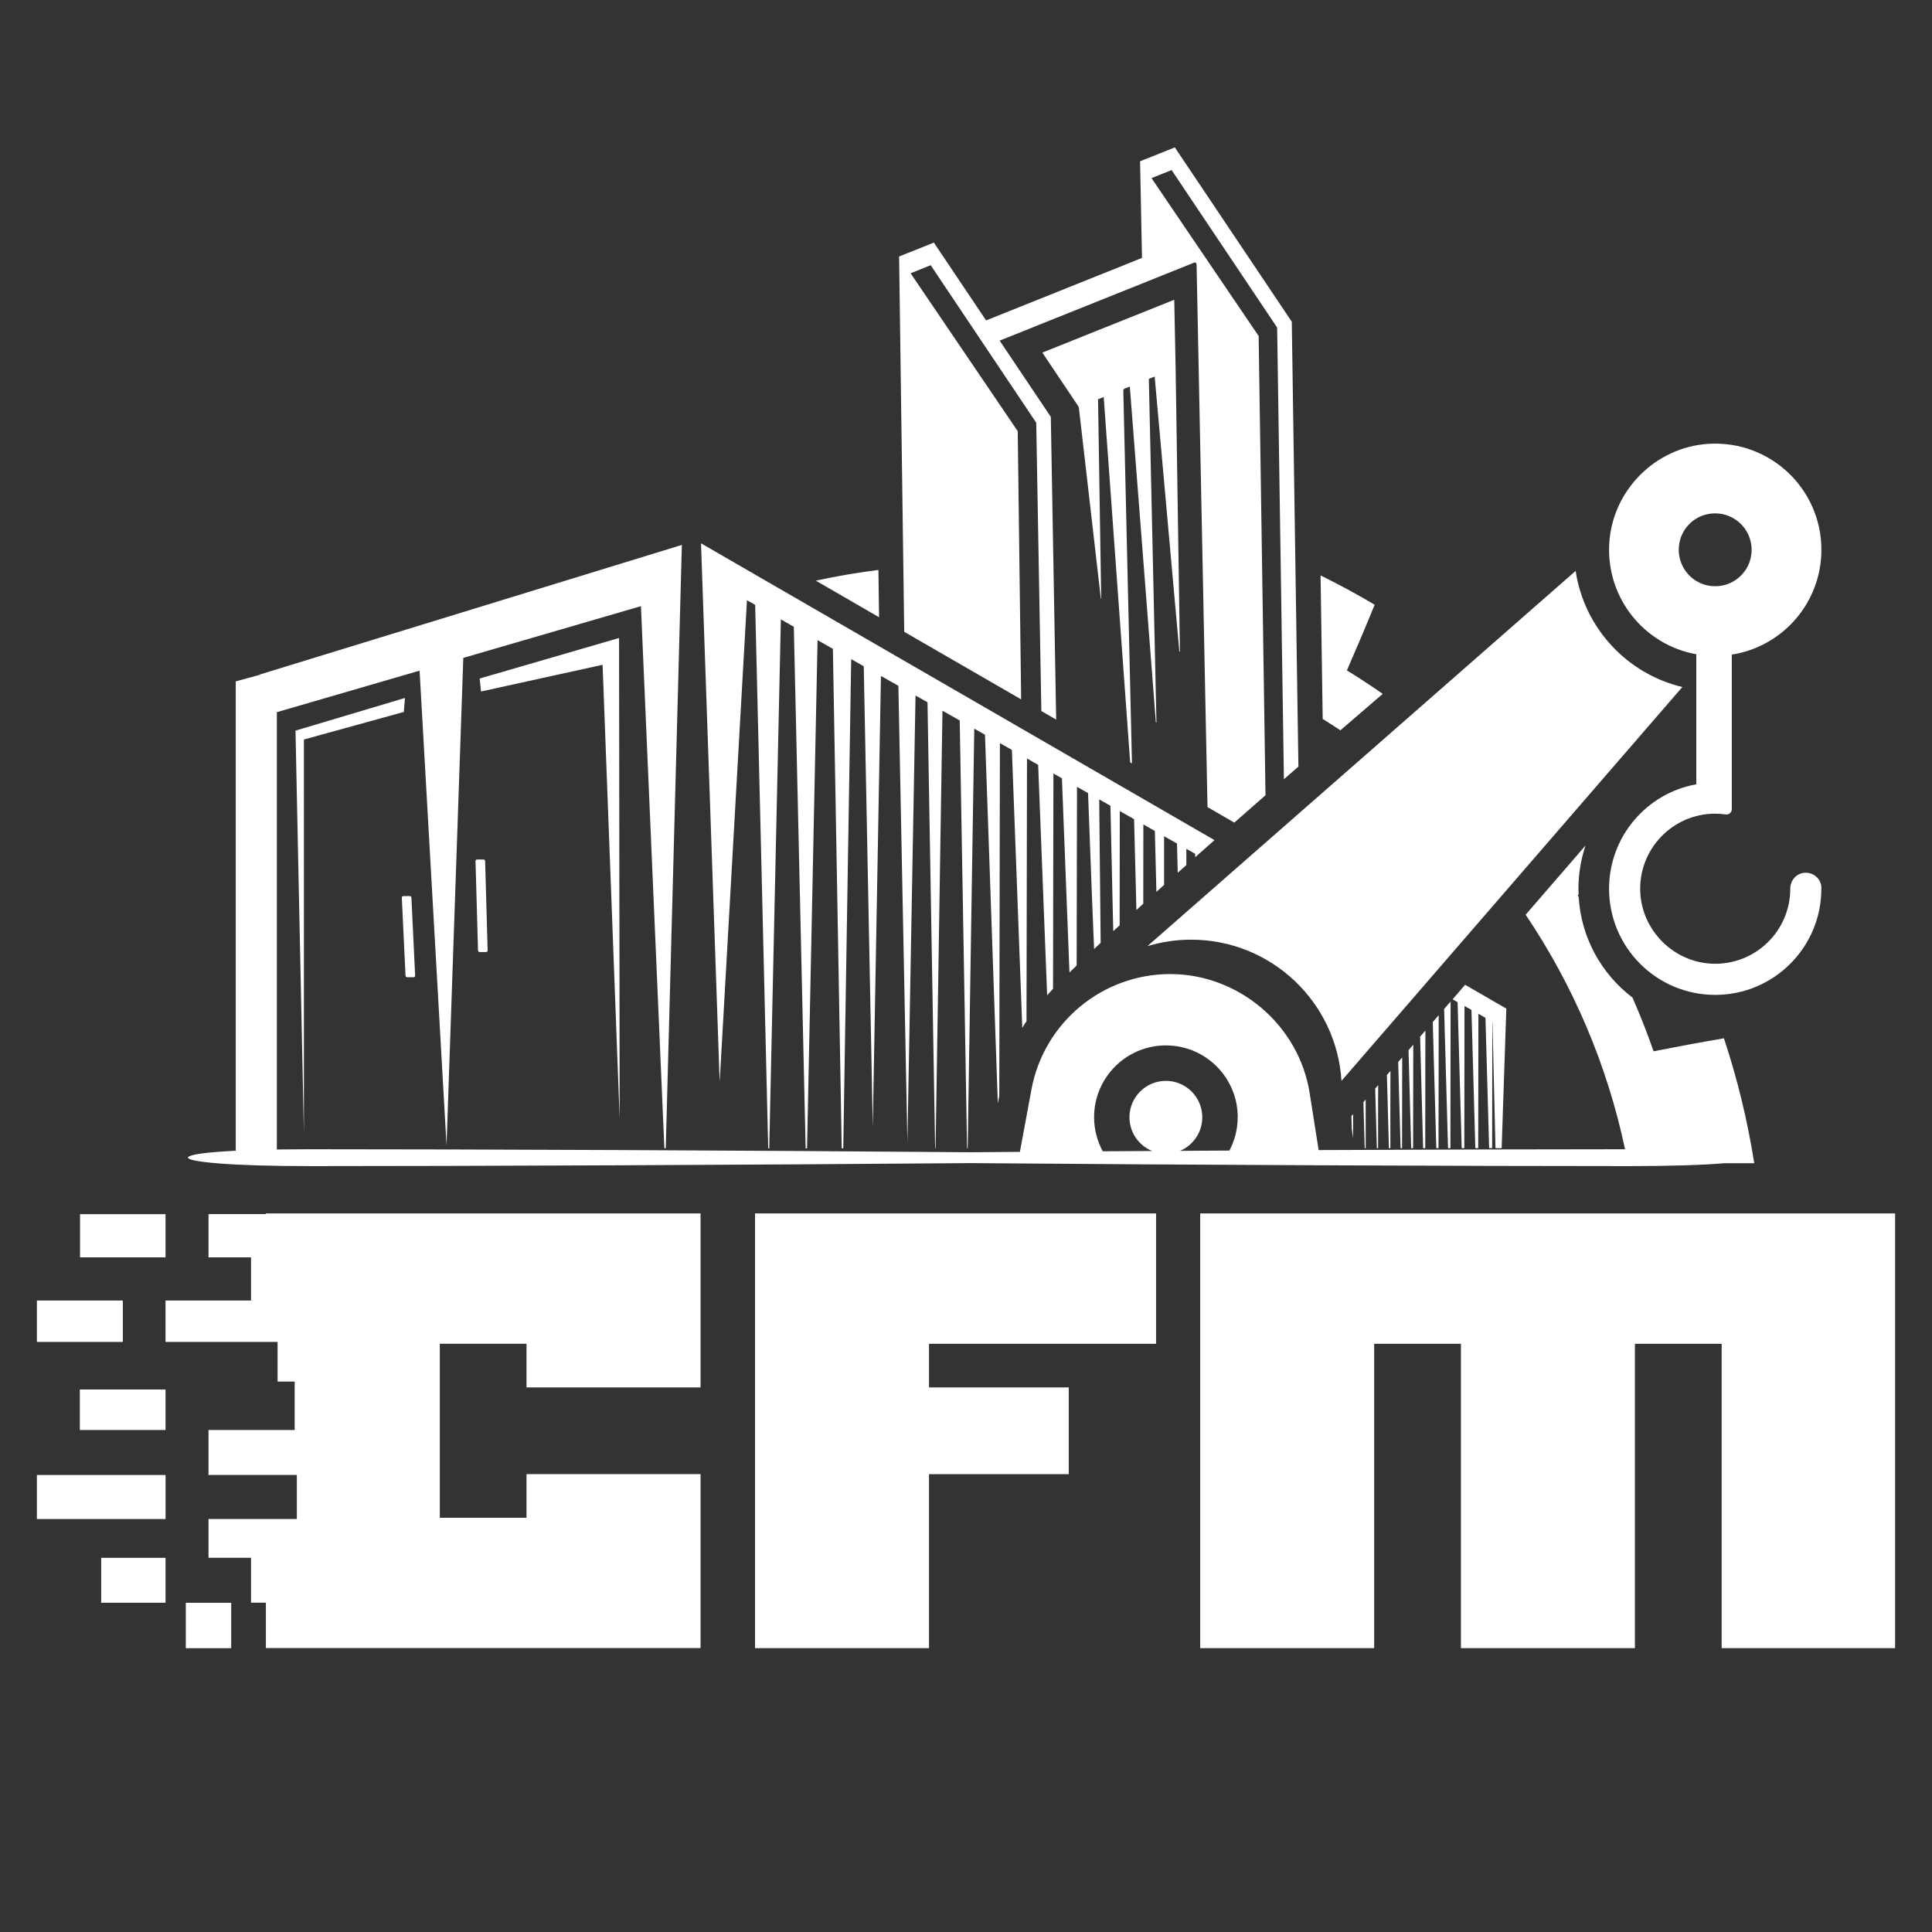
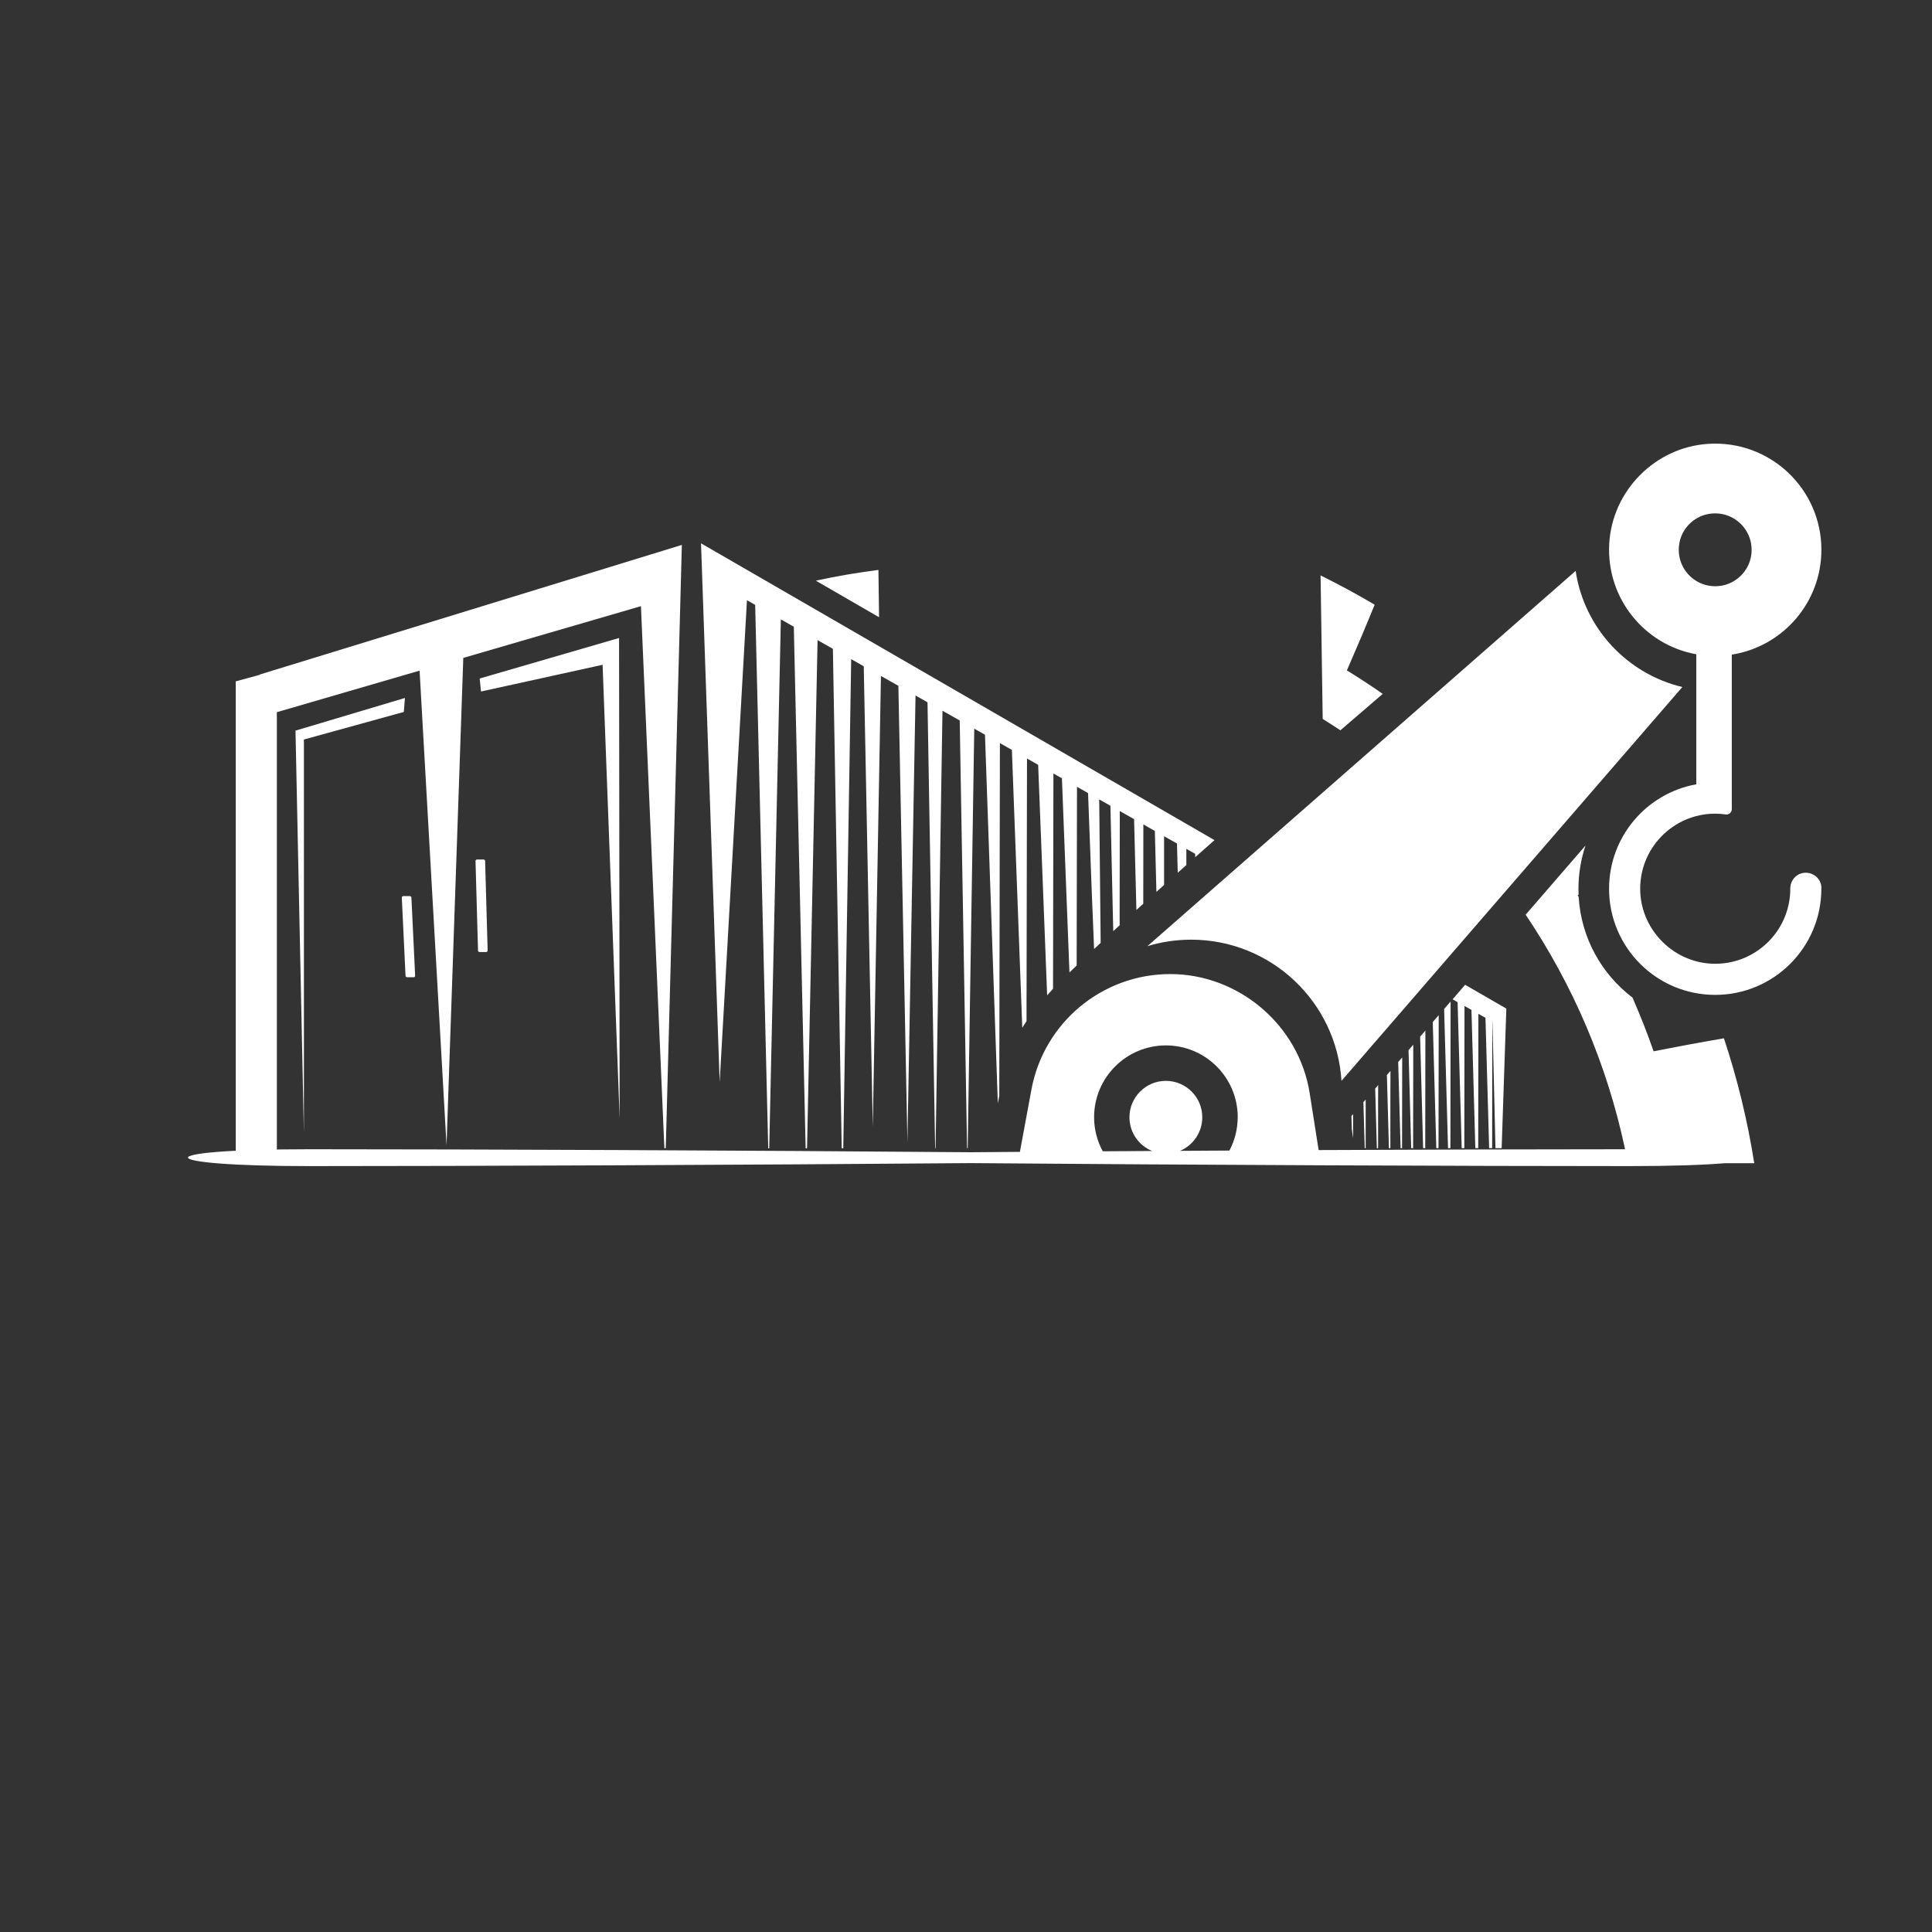
<svg xmlns="http://www.w3.org/2000/svg" id="Capa_4" data-name="Capa 4" viewBox="0 0 400 400">
  <rect x="0" y="0" width="400" height="400" fill="#333333" stroke="none" />
  <defs>
    <style>
      .cls-1 {
        fill: #fff;
        stroke-width: 0px;
      }
    </style>
  </defs>
  <g id="COLOR">
-     <path class="cls-1" d="M232.57,80.87l1.79,77.18-.37-.21-5.48-75.64-1.13.45s-.04.04-.04.06l.65,41.23s-.06.05-.07,0l-4.54-39.45c-.02-.16-.07-.3-.16-.43l-7.37-10.99s0-.08.03-.1l27.16-10.88s.08.01.08.06l.28,14.07.89,58.65c0,.08-.12.09-.12,0l-5.11-56.91-1.09.44c-.06.03-.11.09-.11.17l1.57,70.96c0,.08-.12.09-.12,0l-5.38-69.33c0-.09-.09-.15-.17-.11l-.94.38c-.15.06-.25.22-.25.39ZM211.42,144.79l-.71-55.52-22.18-32.69,4.16-1.67,21.85,32.61,1.06,59.69,3.07,1.78-1.11-62.68-10.59-15.79,40.46-16.22c.17.1.3.28.31.52l2.26,112.28,5.55,3.21c2.13-1.87,4.29-3.76,6.46-5.66l-1.42-95.08-22.18-32.69,4.16-1.67,21.85,32.61,1.4,93.51c1-.87,2-1.74,3-2.61l-1.37-92.11-24.21-36.09-3.01,1.2-4.19,1.67.4,20.01-32.28,12.94-10.81-16.11-3.01,1.2-4.19,1.67,1.06,77.71,24.19,13.98Z" />
    <path class="cls-1" d="M53.79,139.65l87.38-26.83-3.33,124.9h-.29l-4.85-112.22-36.78,10.71-3.47,100.94-5.58-98.3-29.55,8.6v91.22h-8.51v-97.6l4.98-1.36v-.06ZM279.8,231.07l.07,2.62.27,1.99v-5.02s-.35.41-.35.41ZM198.7,149.16l.37,21.64.53,30.64.62,36.27h.13l.56-35.88.47-29.78.33-21.19,2.22,1.26.76,21.73,1.02,29.42.88,25.17.3-1.59.04-23.21.05-28.55.04-21.23,2.48,1.4.81,21.63,1.05,28.07.29,7.84c.28-.47.58-.93.88-1.38v-4.49s.01-1.61.01-1.61l.05-27.18.04-21.1,2.31,1.31.84,21.52,1.02,26.2c.44-.5.85-.97,1.22-1.36l.04-23.6.04-20.97,1.76,1,.83,21.4.73,18.8c.48-.47.98-.95,1.49-1.44l.03-16.14.04-20.86,2.29,1.3.8,21.26.45,11.02c.45-.42.9-.84,1.36-1.27l-.09-8.82-.21-20.88,2.32,1.31.47,20.97.12,4.99c.43-.4.88-.81,1.32-1.21v-2.99s.03-20.66.03-20.66l2.96,1.68.48,18.8c.47-.43.94-.86,1.42-1.29l.02-16.42,2.38,1.35.32,12.61c.53-.47,1.06-.95,1.59-1.43v-10.09s2.67,1.51,2.67,1.51l.16,6.05c.59-.53,1.18-1.05,1.78-1.59v-3.36s1.82,1.03,1.82,1.03l.02.7c1.31-1.17,2.65-2.35,3.99-3.53l-106.31-61.45,3.86,111.55,5.65-99.77,1.7.96,2.7,112.52h.21l2.41-109.51,2.68,1.52,2.45,107.99h.29l2.18-105.21,3.17,1.79,1.83,103.41h.32l1.64-101.27,2.6,1.47,1.87,95.4,1.69-93.39,3.61,2.04,1.87,94.51,1.68-92.5,2.48,1.4.37,21.8.57,33.13h0s.64,37.39.64,37.39h.09l.56-35.32h0s.04-2.53.04-2.53l.49-31.38.34-21.34,3.56,2.01ZM83.83,144.51l-22.65,6.76,1.74,83.34v-81.5s20.69-5.71,20.69-5.71l.23-2.9ZM99.31,140.47l.28,2.7,25.17-5.53,3.53,93.9-.12-99.45-28.86,8.39ZM282.76,227.64l-.48.55.27,9.52h.2v-10.08ZM84.85,185.53h-1.36c-.17,0-.31.14-.3.32l.77,16.16c0,.17.16.32.33.32h1.36c.17,0,.31-.14.3-.32l-.77-16.16c0-.17-.16-.32-.33-.32ZM100.12,177.95h-1.36c-.17,0-.31.14-.31.32l.52,18.52c0,.17.15.32.32.32h1.36c.17,0,.31-.14.31-.32l-.52-18.52c0-.17-.15-.32-.32-.32ZM296.64,211.61l.73,26.11h.46l.04-27.54-1.23,1.42ZM284.72,225.39l.07,2.52.27,9.81h.26v-9.65s.02-3.41.02-3.41l-.62.72ZM294.02,214.63l.62,23.09h.44l.03-24.35-1.09,1.26ZM300.73,206.89l1.05.59.85,30.24h.54l.04-29.44,1.44.81.8,28.62h.6l.04-27.81,1.46.83.76,26.98h.62l.04-26.18.03.02.62,26.17h1.28l.97-28.9-8.53-4.93-2.59,3ZM298.99,208.9l.81,28.82h.49l.04-30.37-1.33,1.54ZM291.62,217.41l.55,20.31h.4l.03-21.43-.97,1.13ZM287.14,222.58l.17,6.08.25,9.06h.3v-8.89s.02-7.11.02-7.11l-.75.86ZM289.48,219.89l.5,17.83h.3l.03-18.79-.83.95Z" />
    <path class="cls-1" d="M273.85,148.84l-.44-29.71c3.82,1.89,7.56,3.91,11.2,6.07-1.86,4.56-3.78,9.09-5.75,13.6,2.52,1.54,4.99,3.17,7.42,4.86-2.87,2.46-5.8,4.98-8.76,7.54-1.21-.8-2.43-1.58-3.67-2.35ZM277.75,223.77h0s70.56-81.53,70.56-81.53c-11.47-2.73-20.32-12.23-22.09-24.04l-88.66,77.69c2.87-.87,5.91-1.34,9.06-1.34,16.56,0,30.1,12.91,31.12,29.22ZM181.87,118c-4.35.55-8.67,1.29-12.96,2.22l13.09,7.57-.13-9.79ZM356.92,214.97c2.77,8.34,4.88,16.98,6.28,25.86h-6.14c-4.25.36-10.81.6-19.75.6-32.75,0-91.01-.24-136.32-.62-45.51.38-104.02.62-136.91.62s-34.2-3.49,0-3.49,91.41.24,136.91.62c3.32-.03,6.72-.05,10.17-.08l2.39-12.91c2.57-13.85,14.65-23.9,28.74-23.9s26.63,10.47,28.87,24.68l1.85,11.76c24.22-.11,46.94-.17,63.44-.17-3.74-17.66-10.83-34.08-20.58-48.56l12.39-14.32c-.94,2.83-1.46,5.84-1.46,8.96,0,.4.01.8.03,1.19-.06.05-.12.11-.19.16.07.11.14.23.21.34.5,8.49,4.76,15.98,11.14,20.83,1.6,3.65,3.06,7.36,4.37,11.12,4.83-.95,9.68-1.86,14.55-2.69ZM256.26,231.31c0-8.21-6.66-14.87-14.87-14.87s-14.87,6.66-14.87,14.87c0,2.55.66,4.95,1.79,7.05,3.39-.02,6.8-.04,10.23-.06-2.75-1.12-4.7-3.82-4.7-6.98,0-4.16,3.38-7.54,7.54-7.54s7.54,3.38,7.54,7.54c0,3.12-1.9,5.8-4.6,6.95,3.41-.02,6.82-.04,10.22-.06,1.08-2.06,1.71-4.4,1.71-6.89ZM377.09,183.83c0,.06,0,.12,0,.18,0,12.13-9.84,21.97-21.98,21.97s-21.97-9.84-21.97-21.97c0-10.8,7.79-19.79,18.06-21.63v-26.92c-10.65-1.91-18.62-11.49-18.03-22.82.58-11.04,9.53-20.07,20.56-20.75,12.77-.78,23.37,9.33,23.37,21.93,0,10.98-8.04,20.07-18.55,21.71v31.99c0,.68-.6,1.2-1.27,1.1-.7-.1-1.43-.16-2.16-.16-8.82,0-15.93,7.35-15.52,16.27.36,7.92,6.88,14.43,14.79,14.79,8.92.41,16.27-6.7,16.27-15.52v-.03c0-1.8,1.39-3.28,3.19-3.28h.03c1.74,0,3.21,1.39,3.22,3.13ZM356.59,121.23c2.96-.57,5.35-2.96,5.92-5.92,1.01-5.3-3.55-9.88-8.87-8.88-2.97.56-5.37,2.95-5.93,5.93-1,5.32,3.57,9.88,8.88,8.87Z" />
-     <path class="cls-1" d="M34.27,260.32h-17.7v-8.94h17.7v8.94ZM25.43,269.26H7.64v8.57h17.79v-8.57ZM34.27,287.68h-17.74v8.39h17.74v-8.39ZM34.27,305.38H7.64v9.12h26.64v-9.12ZM34.27,322.53h-13.32v9.3h13.32v-9.3ZM47.87,331.84h-9.4v9.4h9.4v-9.4ZM145.04,287.26v-36.03H55.05v.14h-11.88v8.95h8.8v8.94h-17.7v8.57h23.2v8.21h3.54v10.03h-17.84v9.3h18.29v9.12h-18.29v8.03h8.8v9.3h3.08v9.39h89.99v-36.01h-36.03v9.04h-17.95v-36.03h17.95v9.04h36.03ZM239.34,278.22h-47v9.03h28.93v17.96h-28.93v36.02h-36.02v-90h83.03v26.99ZM356.45,278.22h-17.96v63.01h-36.02v-63.01h-17.96v63.01h-36.02v-90h143.87v90h-35.91v-63.01Z" />
  </g>
</svg>